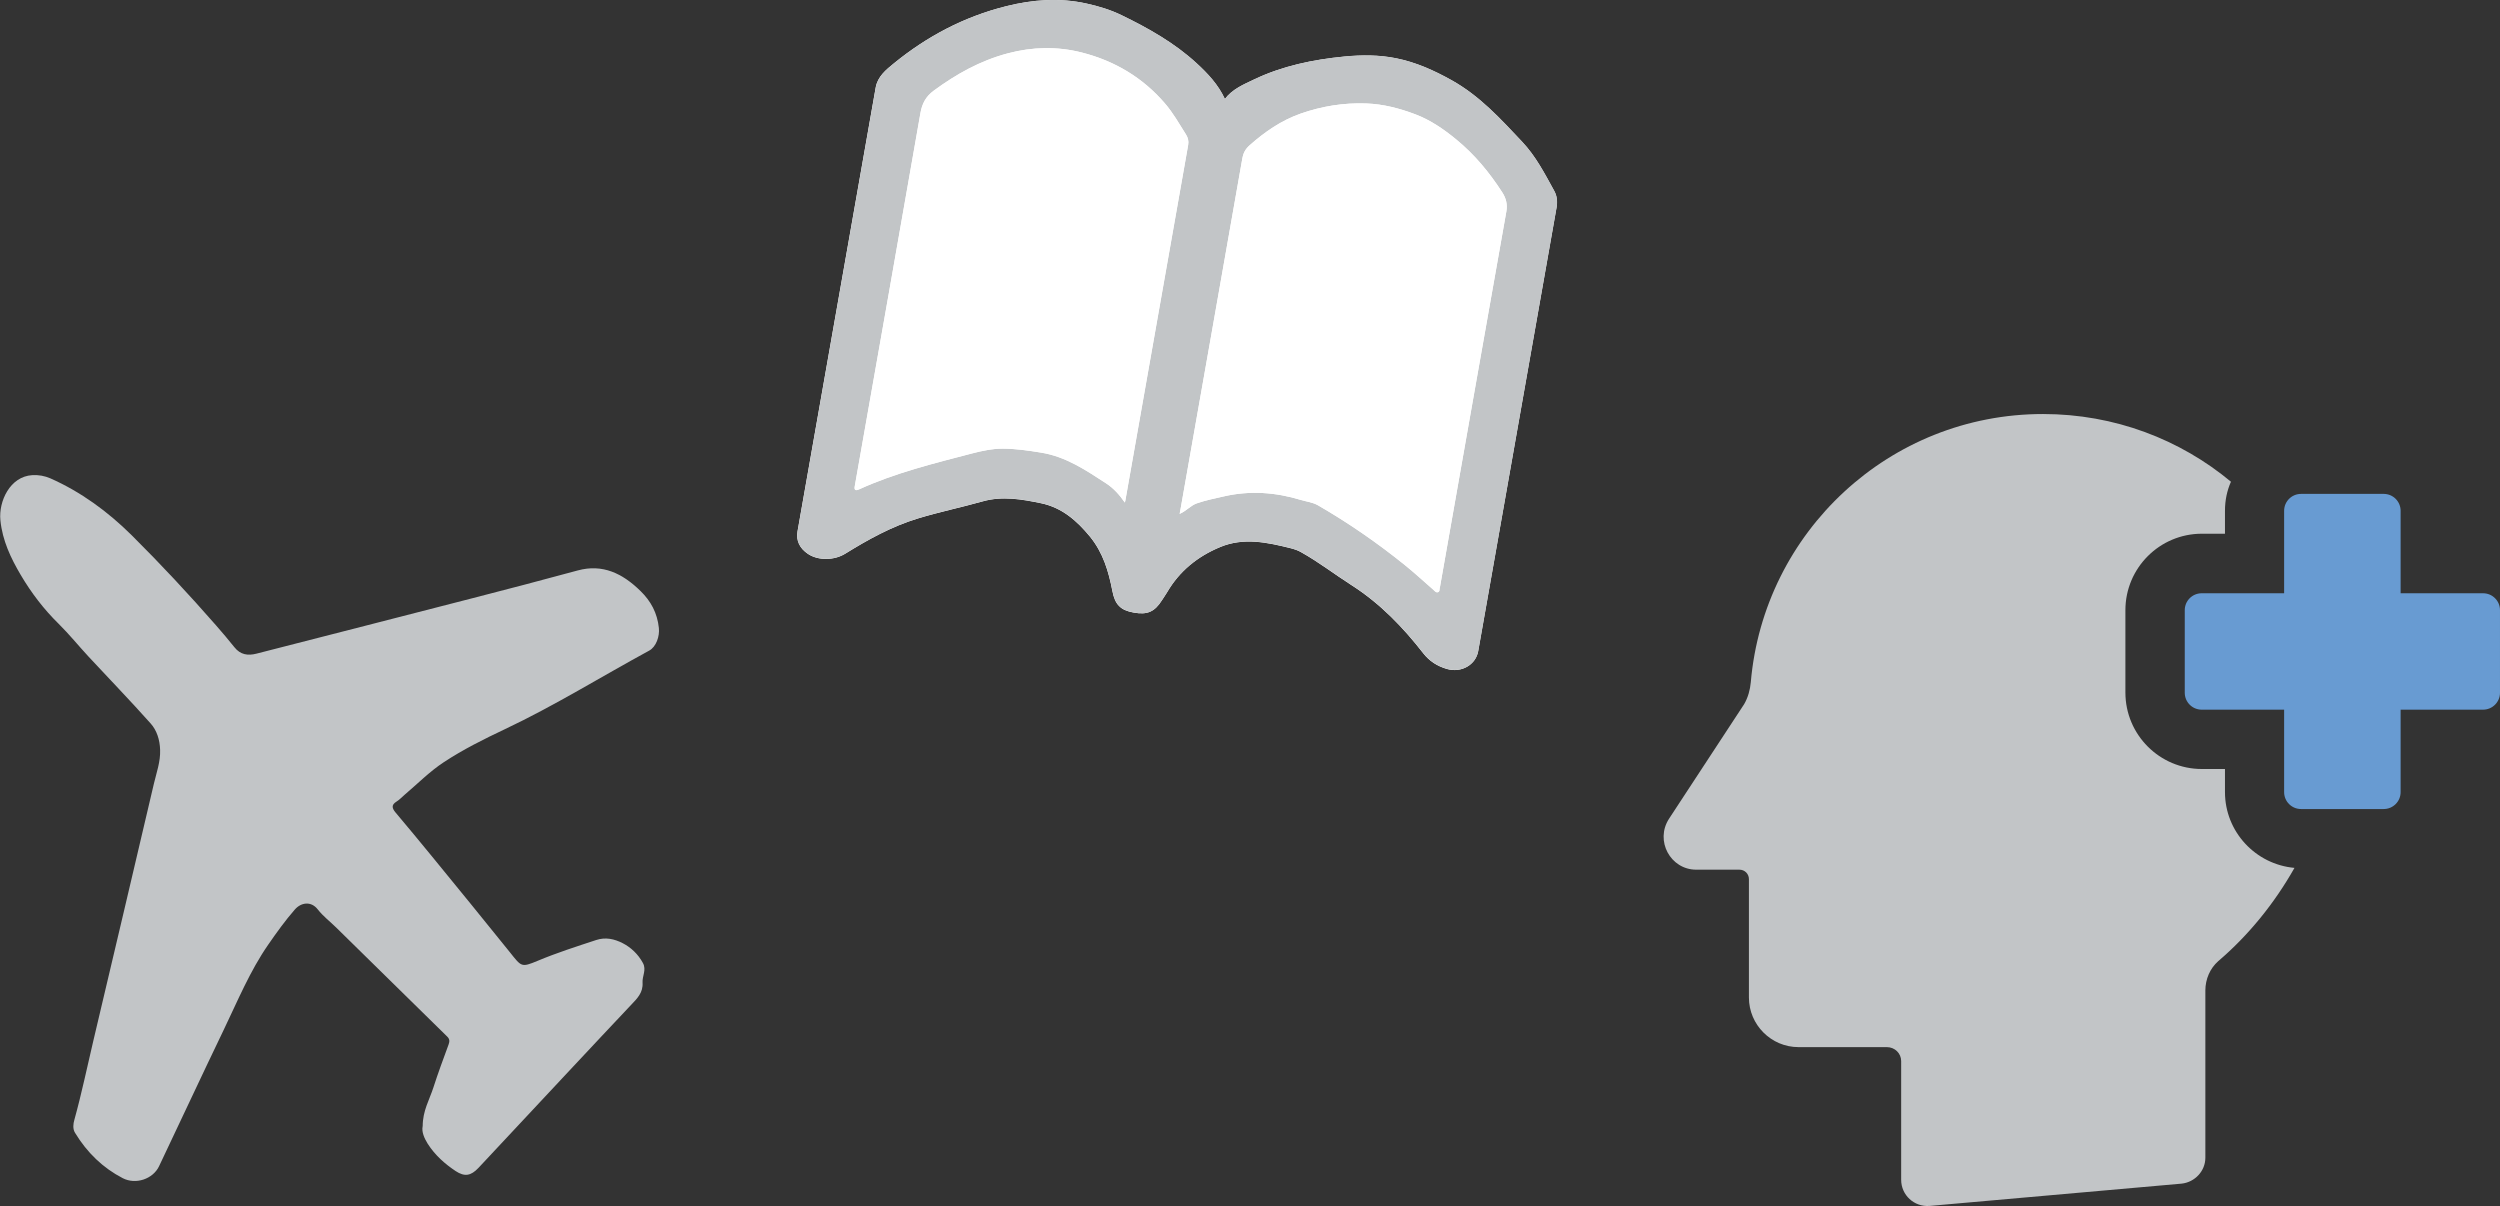
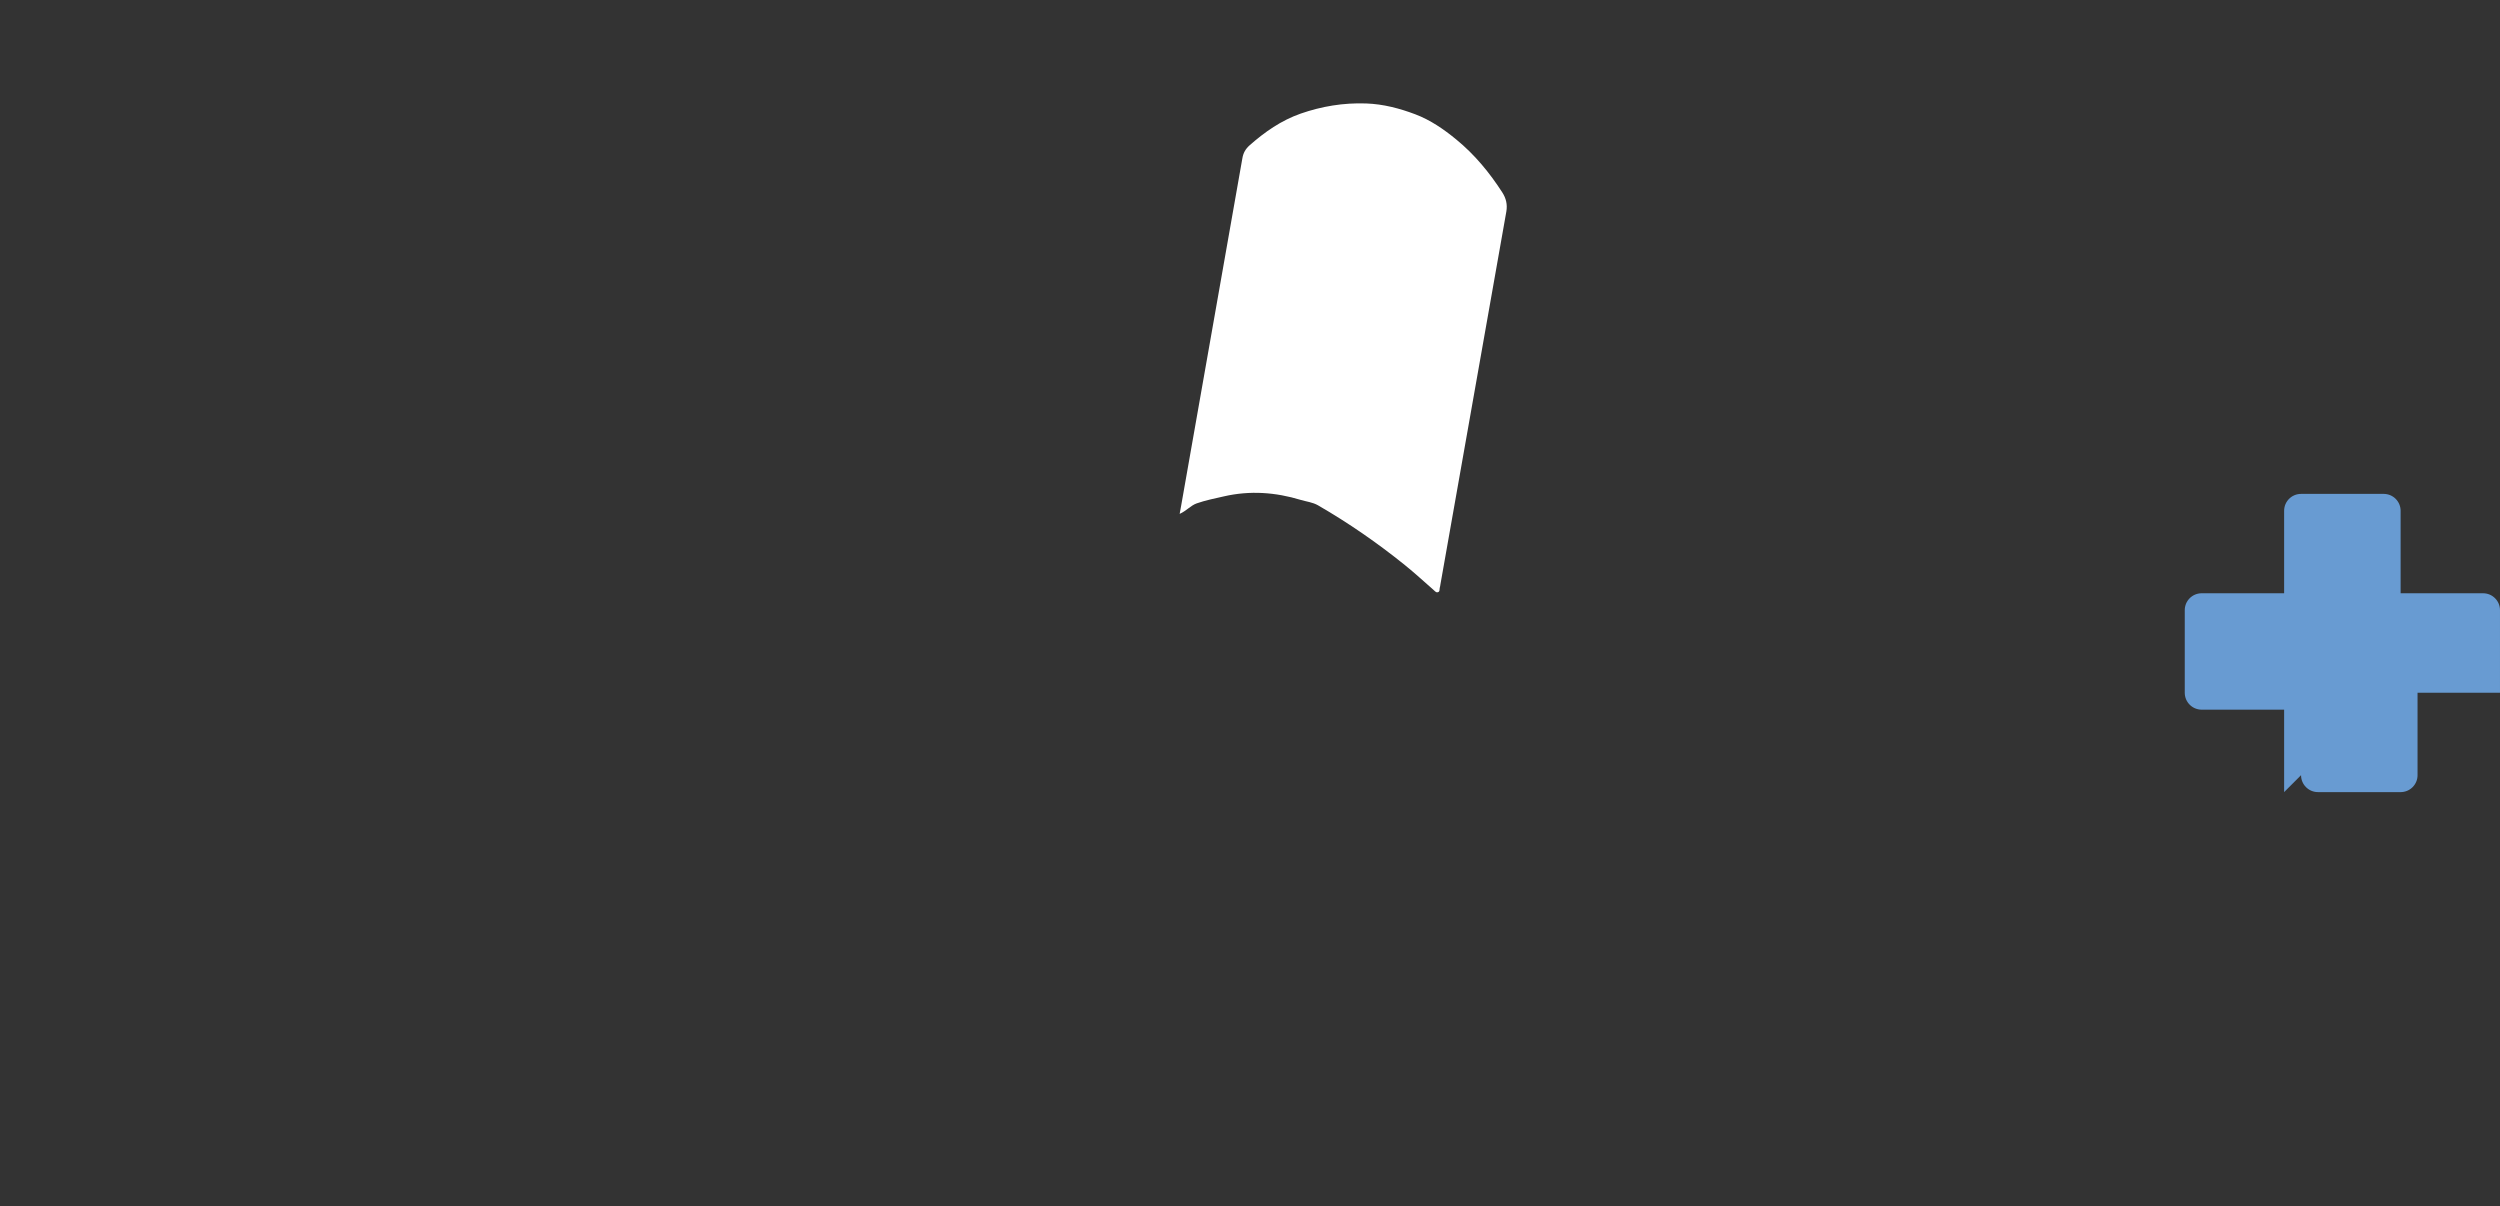
<svg xmlns="http://www.w3.org/2000/svg" width="251.07" height="121.12" viewBox="0 0 251.07 121.12">
  <rect x="0" y="0" width="251.07" height="121.12" fill="#333333" stroke="none" />
  <defs>
    <style>
      .cls-1 {
        fill: #fff;
        fill-rule: evenodd;
      }

      .cls-1, .cls-2, .cls-3 {
        stroke-width: 0px;
      }

      .cls-2 {
        fill: #689bd2;
      }

      .cls-3 {
        fill: #c2c5c7;
      }
    </style>
  </defs>
  <g>
-     <path class="cls-1" d="M123.01,9.95c-.67-1.45-1.72-2.56-2.86-3.61-2.2-2.02-4.81-3.49-7.52-4.81-1.11-.54-2.29-.9-3.48-1.16-2.74-.62-5.46-.41-8.11.26-4.26,1.06-7.97,3.05-11.25,5.72-.82.66-1.66,1.35-1.85,2.45-2.62,14.86-5.24,29.71-7.85,44.57-.16.93.22,1.7,1.05,2.26,1.03.69,2.64.66,3.74-.02,2.29-1.42,4.66-2.74,7.3-3.54,2.14-.65,4.36-1.11,6.52-1.72,1.96-.55,3.91-.21,5.84.19,2.12.44,3.61,1.77,4.9,3.33,1.34,1.63,1.89,3.52,2.27,5.48.26,1.37.82,1.94,2.13,2.17,1.38.25,2.11-.07,2.85-1.24.17-.28.37-.54.53-.82,1.21-2.07,3-3.56,5.32-4.52,2.35-.98,4.72-.47,7.08.12.35.09.7.2,1.03.39,1.78.99,3.37,2.23,5.08,3.32,2.89,1.85,5.18,4.24,7.21,6.85.62.79,1.4,1.28,2.35,1.56,1.46.43,2.91-.4,3.16-1.79,2.62-14.85,5.24-29.71,7.87-44.56.1-.58.04-1.15-.23-1.64-.95-1.72-1.83-3.47-3.24-4.96-2.15-2.28-4.25-4.6-7.11-6.19-1.75-.97-3.54-1.78-5.52-2.18-1.72-.35-3.44-.34-5.19-.18-3.19.31-6.25.95-9.08,2.3-1.06.51-2.2.98-2.95,1.98Z" />
-     <path class="cls-3" d="M123.01,9.95c.74-1,1.88-1.48,2.95-1.98,2.83-1.35,5.89-1.99,9.08-2.3,1.75-.17,3.46-.17,5.19.18,1.98.4,3.78,1.21,5.52,2.18,2.87,1.59,4.96,3.91,7.11,6.19,1.4,1.49,2.29,3.24,3.24,4.96.27.49.33,1.06.23,1.64-2.63,14.85-5.25,29.71-7.87,44.56-.24,1.39-1.7,2.22-3.16,1.79-.95-.28-1.73-.78-2.35-1.56-2.04-2.61-4.32-5-7.21-6.85-1.7-1.09-3.3-2.32-5.08-3.32-.33-.19-.69-.3-1.03-.39-2.36-.59-4.73-1.1-7.08-.12-2.32.97-4.1,2.45-5.32,4.52-.16.28-.36.55-.53.82-.74,1.17-1.48,1.5-2.85,1.24-1.31-.24-1.87-.8-2.13-2.17-.38-1.95-.93-3.85-2.27-5.48-1.28-1.56-2.78-2.89-4.9-3.33-1.93-.4-3.87-.74-5.84-.19-2.16.61-4.38,1.06-6.52,1.72-2.64.81-5,2.12-7.3,3.54-1.1.68-2.72.71-3.74.02-.84-.56-1.22-1.32-1.05-2.26,2.61-14.86,5.24-29.71,7.85-44.57.19-1.1,1.04-1.79,1.85-2.45,3.28-2.67,6.99-4.65,11.25-5.72,2.65-.66,5.37-.87,8.11-.26,1.2.27,2.37.62,3.48,1.16,2.72,1.32,5.32,2.79,7.52,4.81,1.14,1.04,2.19,2.16,2.86,3.61ZM118.47,51.61c.72-.33,1.1-.84,1.72-1.06.89-.31,1.8-.49,2.72-.7,2.61-.6,5.19-.42,7.74.36.57.17,1.18.23,1.72.54,3.08,1.78,5.98,3.79,8.72,6,.98.79,1.89,1.64,2.84,2.46.13.12.26.31.45.27.25-.05.15-.32.22-.49.03-.08.03-.17.05-.25,2.2-12.5,4.4-25,6.63-37.5.13-.71-.02-1.32-.41-1.92-1.27-1.97-2.76-3.79-4.63-5.32-1.24-1.02-2.59-1.95-4.1-2.52-1.57-.59-3.21-1.03-4.94-1.09-2.29-.08-4.48.28-6.58,1.02-1.96.69-3.61,1.84-5.11,3.17-.43.38-.64.78-.74,1.31-2.04,11.63-4.09,23.27-6.15,34.9-.04.23-.08.46-.15.82ZM112.96,50.46c.02-.06.04-.12.05-.19,2.1-11.91,4.2-23.81,6.31-35.72.07-.39-.02-.73-.22-1.05-.68-1.07-1.29-2.17-2.14-3.15-2.19-2.54-5-4.24-8.32-5.08-2.47-.63-4.96-.57-7.42.08-2.8.74-5.2,2.1-7.45,3.75-.81.6-1.18,1.33-1.34,2.27-2.15,12.33-4.33,24.66-6.51,36.99-.03.17-.06.34-.09.51-.06.38.13.42.44.27,3.6-1.65,7.49-2.61,11.35-3.61,1-.26,2.04-.48,3.06-.48,1.29,0,2.59.19,3.87.4,2.49.4,4.5,1.77,6.52,3.08.77.5,1.36,1.17,1.88,1.92Z" />
    <path class="cls-1" d="M118.47,51.61l.15-.82c2.05-11.63,4.1-23.26,6.15-34.9.09-.53.31-.93.74-1.31,1.51-1.33,3.15-2.48,5.11-3.17,2.1-.73,4.28-1.1,6.58-1.02,1.73.06,3.38.5,4.94,1.09,1.51.57,2.86,1.5,4.1,2.52,1.87,1.53,3.36,3.35,4.63,5.32.38.59.53,1.21.41,1.92-2.22,12.5-4.42,25-6.63,37.5-.01.08-.02.17-.05.25-.06.17.04.44-.22.49-.19.04-.31-.16-.45-.27-.94-.82-1.86-1.67-2.84-2.46-2.74-2.21-5.64-4.22-8.72-6-.54-.31-1.15-.37-1.72-.54-2.56-.78-5.14-.96-7.74-.36-.92.21-1.83.39-2.72.7-.62.22-1,.73-1.72,1.06Z" />
-     <path class="cls-1" d="M112.96,50.46c-.52-.75-1.11-1.42-1.88-1.92-2.02-1.31-4.03-2.68-6.52-3.08-1.28-.21-2.59-.4-3.87-.4-1.03,0-2.06.22-3.06.48-3.86,1.01-7.74,1.96-11.35,3.61-.32.14-.5.1-.44-.27.03-.17.06-.34.09-.51,2.17-12.33,4.36-24.66,6.51-36.99.16-.94.52-1.67,1.34-2.27,2.24-1.65,4.65-3.01,7.45-3.75,2.45-.65,4.95-.71,7.42-.08,3.33.85,6.13,2.54,8.32,5.08.85.98,1.46,2.08,2.14,3.15.2.32.29.66.22,1.05-2.11,11.9-4.21,23.81-6.31,35.72-.01.06-.03.12-.05.19Z" />
  </g>
-   <path class="cls-3" d="M42.45,113.1c0-1.55.68-2.66,1.07-3.87.47-1.46,1-2.89,1.53-4.33.12-.33.11-.55-.13-.79-3.72-3.65-7.43-7.3-11.15-10.95-.62-.61-1.32-1.14-1.86-1.83-.67-.86-1.67-.7-2.29,0-.97,1.11-1.84,2.32-2.69,3.55-1.83,2.64-3.07,5.65-4.47,8.56-2.19,4.55-4.32,9.13-6.49,13.69-.61,1.28-2.34,1.87-3.65,1.19-1.97-1.02-3.57-2.55-4.79-4.56-.24-.39-.18-.91-.06-1.31.73-2.63,1.28-5.3,1.91-7.96,2.03-8.6,4.07-17.2,6.08-25.81.26-1.1.66-2.18.62-3.36-.03-1.04-.34-1.98-.95-2.66-2.04-2.29-4.17-4.49-6.25-6.73-1-1.08-1.94-2.24-2.98-3.27-1.48-1.45-2.74-3.09-3.82-4.92-.99-1.68-1.84-3.45-2.04-5.49-.19-1.91.97-4.4,3.2-4.53.62-.04,1.25.07,1.84.33,3.03,1.35,5.72,3.3,8.16,5.72,2.92,2.9,5.73,5.92,8.46,9.04.63.72,1.24,1.44,1.84,2.19.61.77,1.36.86,2.2.65,7.24-1.86,14.47-3.7,21.7-5.57,3.53-.91,7.06-1.83,10.58-2.79,2.49-.68,4.5.29,6.32,2.08,1.02,1,1.67,2.18,1.83,3.7.09.83-.27,1.89-.97,2.27-4.82,2.62-9.52,5.54-14.47,7.88-2.11,1-4.21,2.04-6.18,3.34-1.4.92-2.63,2.17-3.93,3.27-.27.23-.51.5-.81.68-.51.32-.45.64-.11,1.06,1.24,1.48,2.48,2.96,3.7,4.46,2.61,3.2,5.23,6.39,7.82,9.62,1.15,1.44,1.13,1.53,2.76.85,1.93-.81,3.91-1.44,5.88-2.09.95-.32,1.85-.11,2.67.31.82.42,1.55,1.09,2.04,2,.37.68-.08,1.31-.04,1.96.07,1.01-.55,1.61-1.14,2.23-1.96,2.07-3.9,4.15-5.85,6.23-3.16,3.38-6.32,6.76-9.48,10.14-.77.82-1.4.92-2.3.33-1.08-.72-2.07-1.59-2.81-2.75-.35-.56-.61-1.18-.51-1.72Z" />
-   <path class="cls-3" d="M170.34,87.34h4.35c.53,0,.95.42.95.95v11.89c0,2.74,2.24,4.98,4.98,4.98h8.87c.81,0,1.44.63,1.44,1.4v11.92c0,1.54,1.3,2.74,2.84,2.63l25.32-2.24c1.33-.14,2.39-1.26,2.39-2.6v-16.8c0-1.12.46-2.21,1.3-2.95,3.05-2.6,5.65-5.82,7.65-9.36-3.89-.35-6.98-3.61-6.98-7.61v-2.32s-2.32,0-2.32,0c-4.24,0-7.68-3.44-7.68-7.68v-8.27c0-4.24,3.44-7.68,7.68-7.68h2.32s0-2.31,0-2.31c0-1.05.21-2.03.6-2.91-5.09-4.24-11.68-6.8-18.87-6.8-15.43,0-28.05,11.85-29.35,26.93-.07.77-.28,1.54-.67,2.21l-7.54,11.5c-1.44,2.21.14,5.12,2.73,5.12Z" />
-   <path class="cls-2" d="M229.39,79.55v-8.28s-8.28,0-8.28,0c-.94,0-1.7-.76-1.7-1.7v-8.29c0-.94.76-1.7,1.7-1.7h8.28s0-8.28,0-8.28c0-.94.76-1.7,1.7-1.7h8.3c.94,0,1.7.76,1.7,1.7v8.28s8.28,0,8.28,0c.94,0,1.7.76,1.7,1.7v8.29c0,.94-.76,1.7-1.7,1.7h-8.28s0,8.28,0,8.28c0,.94-.76,1.7-1.7,1.7h-8.3c-.94,0-1.7-.76-1.7-1.7Z" />
+   <path class="cls-2" d="M229.39,79.55v-8.28s-8.28,0-8.28,0c-.94,0-1.7-.76-1.7-1.7v-8.29c0-.94.76-1.7,1.7-1.7h8.28s0-8.28,0-8.28c0-.94.76-1.7,1.7-1.7h8.3c.94,0,1.7.76,1.7,1.7v8.28s8.28,0,8.28,0c.94,0,1.7.76,1.7,1.7v8.29h-8.28s0,8.28,0,8.28c0,.94-.76,1.7-1.7,1.7h-8.3c-.94,0-1.7-.76-1.7-1.7Z" />
</svg>